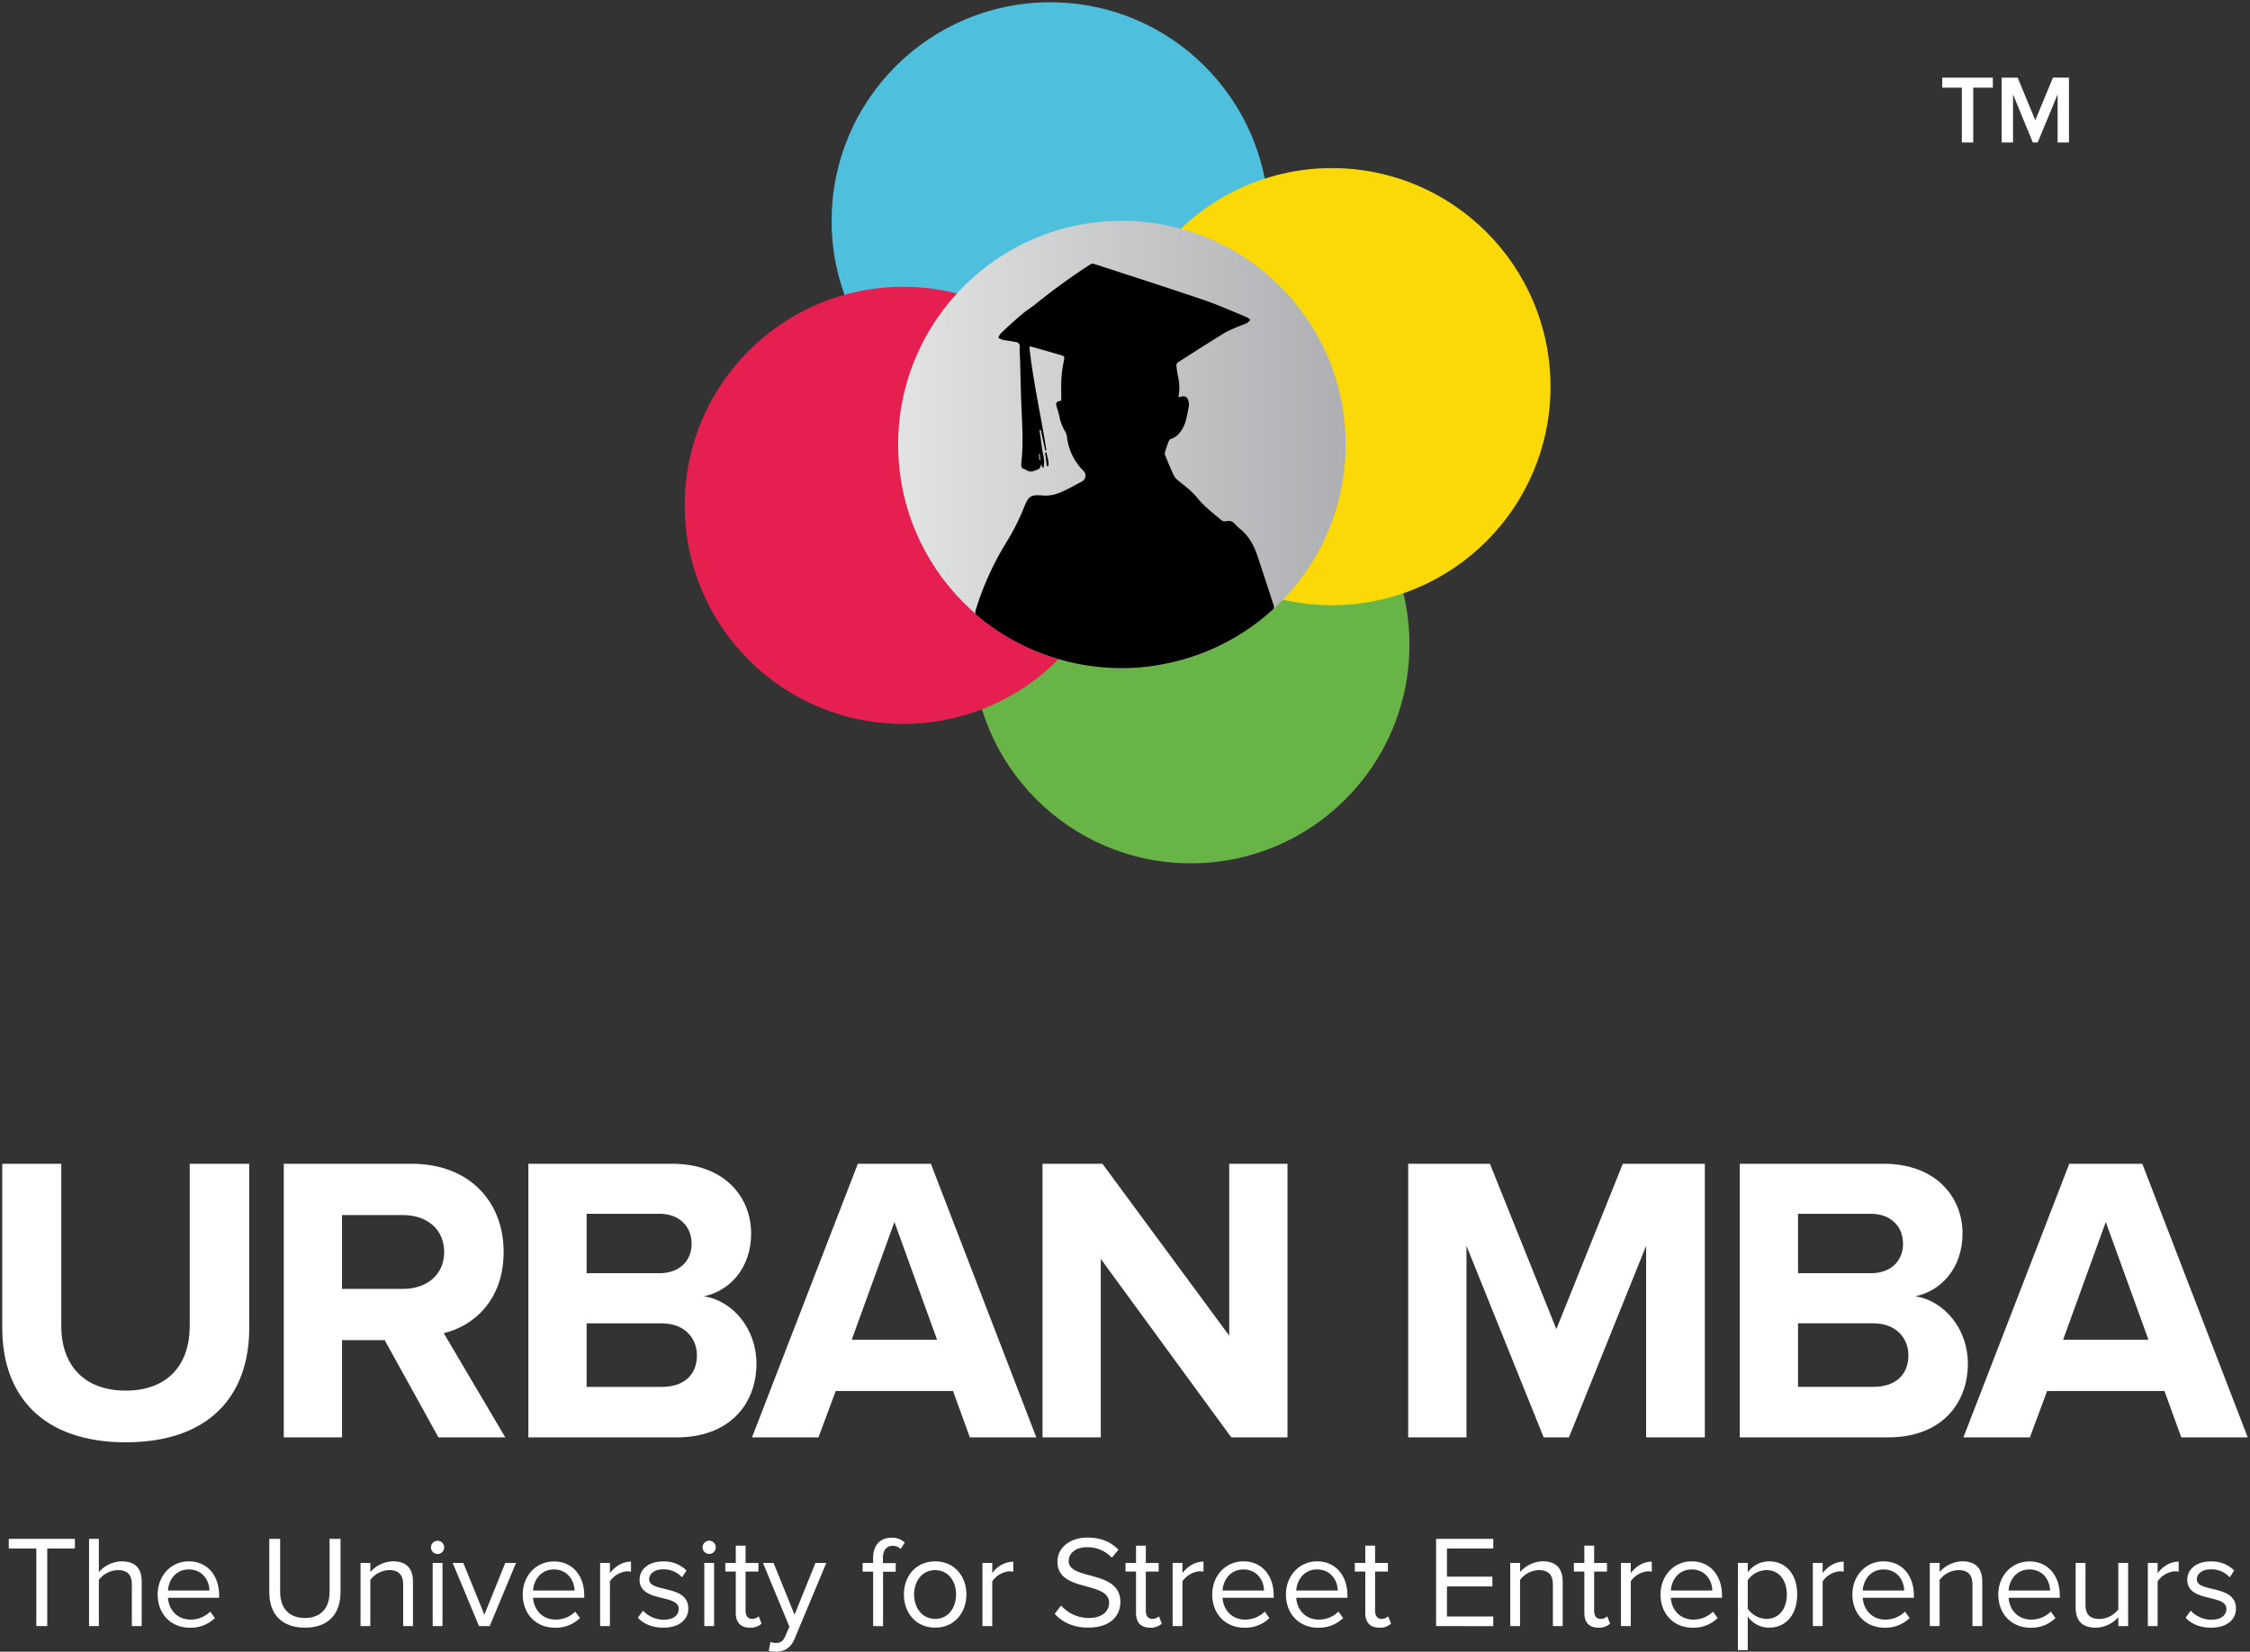
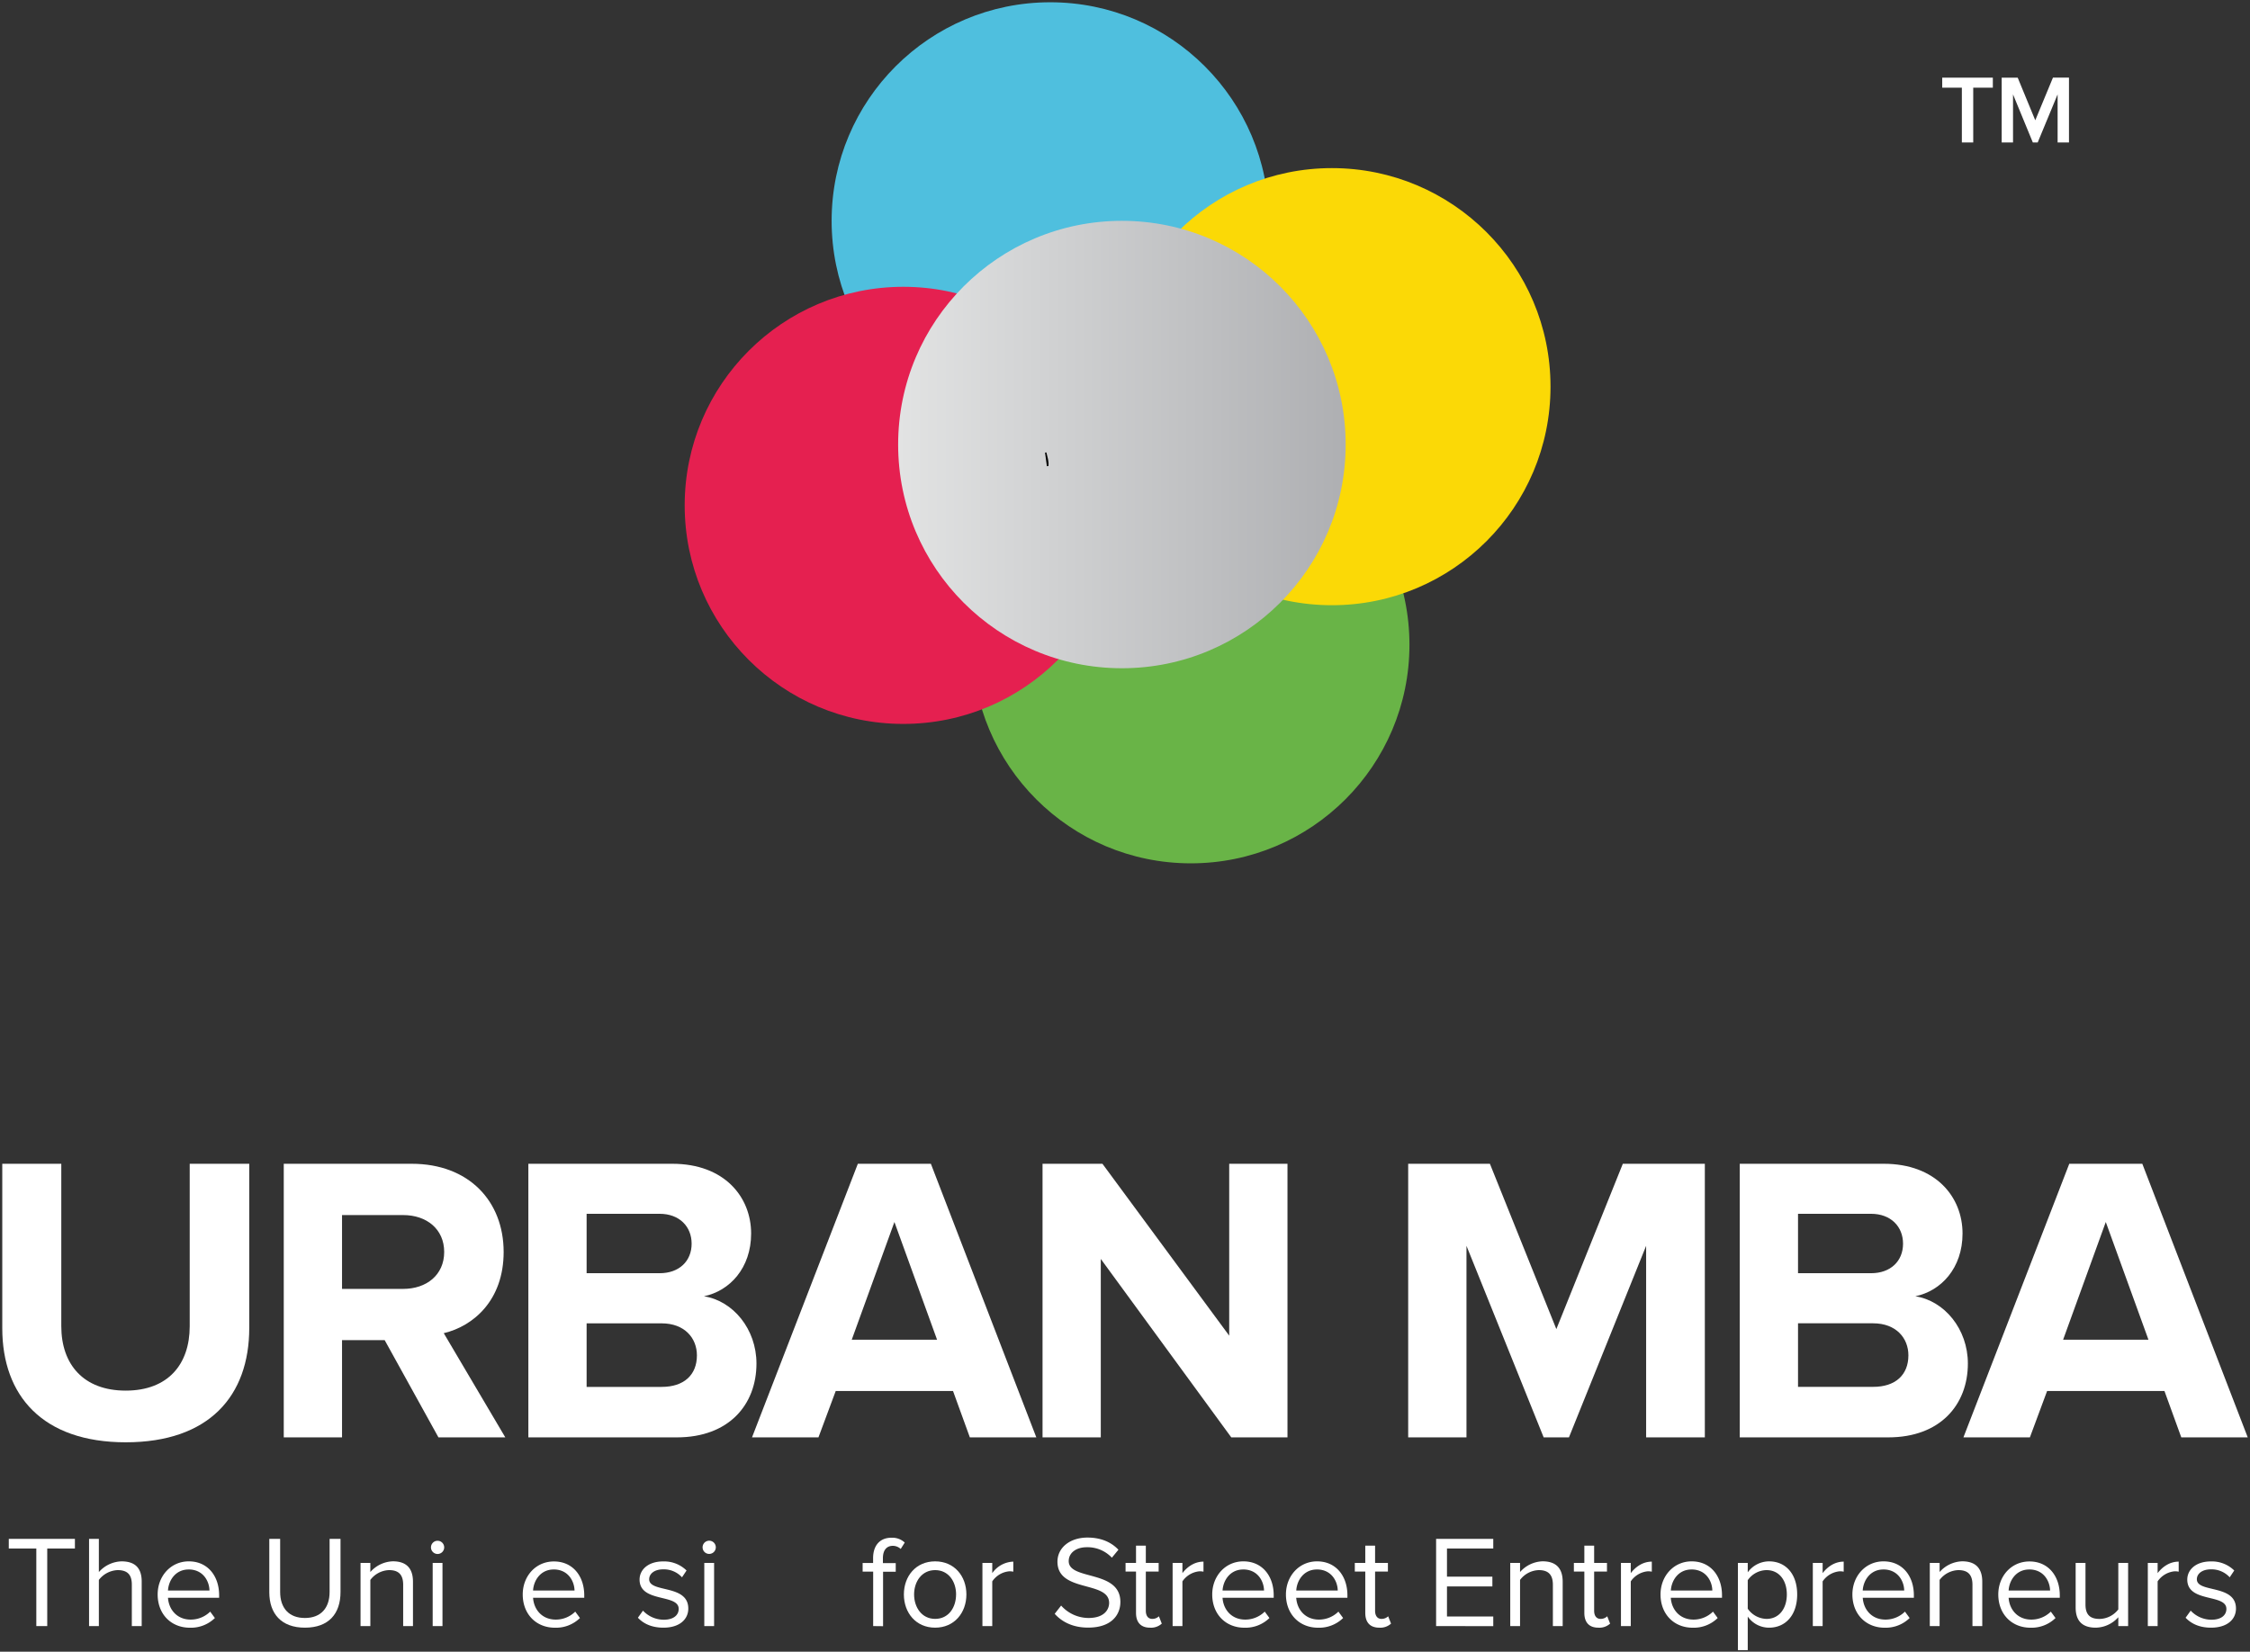
<svg xmlns="http://www.w3.org/2000/svg" id="Layer_1" data-name="Layer 1" viewBox="0 0 991.15 727.78">
  <rect x="0" y="0" width="991.15" height="727.78" fill="#333333" stroke="none" />
  <defs>
    <style>.cls-1{fill:#69b447;}.cls-2{fill:#4fbfde;}.cls-3{fill:#fbd906;}.cls-4{fill:#e52050;}.cls-5{fill:url(#linear-gradient);}.cls-6{fill:#fff;}</style>
    <linearGradient id="linear-gradient" x1="395.64" y1="195.87" x2="592.78" y2="195.87" gradientUnits="userSpaceOnUse">
      <stop offset="0" stop-color="#e2e3e3" />
      <stop offset="1" stop-color="#aeafb2" />
    </linearGradient>
  </defs>
  <circle class="cls-1" cx="524.58" cy="284.1" r="96.3" />
  <circle class="cls-2" cx="462.64" cy="97.3" r="96.3" />
  <circle class="cls-3" cx="586.72" cy="170.37" r="96.3" />
  <circle class="cls-4" cx="397.91" cy="222.67" r="96.3" />
  <circle class="cls-5" cx="494.21" cy="195.87" r="98.57" />
  <path class="cls-6" d="M1,585.25V512.78H27v71.57c0,16.81,9.76,28.38,28.38,28.38s28.19-11.57,28.19-28.38V512.78H109.8v72.3c0,30-17.72,50.42-54.4,50.42S1,614.9,1,585.25Z" />
  <path class="cls-6" d="M193.14,633.33,169.46,590.5H150.67v42.83H125V512.78h56.38c25.12,0,40.48,16.45,40.48,38.86,0,21.33-13.37,32.71-26.38,35.78l27.11,45.91Zm2.53-81.69c0-10.12-7.77-16.26-18.08-16.26H150.67v32.53h26.92C187.9,567.91,195.67,561.76,195.67,551.64Z" />
  <path class="cls-6" d="M232.75,633.33V512.78h63.43c22.95,0,34.7,14.64,34.7,30.73,0,15.18-9.4,25.3-20.79,27.65,12.84,2,23.14,14.46,23.14,29.64,0,18.07-12.11,32.53-35.06,32.53ZM304.67,548c0-7.59-5.42-13.18-14.09-13.18H258.41V561h32.17C299.25,561,304.67,555.61,304.67,548ZM307,597.19c0-7.6-5.42-14.1-15.54-14.1H258.41v28h33.07C301.24,611.1,307,605.86,307,597.19Z" />
  <path class="cls-6" d="M427.23,633.33l-7.41-20.42H368.14l-7.6,20.42H331.27l46.62-120.55h32.17l46.45,120.55ZM394,538.44l-18.8,51.87h37.59Z" />
  <path class="cls-6" d="M542.39,633.33l-57.48-78.62v78.62H459.25V512.78h26.39l55.84,75.73V512.78h25.67V633.33Z" />
  <path class="cls-6" d="M725.14,633.33v-84.4l-34,84.4H680l-34-84.4v84.4H620.32V512.78h36l29.27,72.84,29.28-72.84H751V633.33Z" />
  <path class="cls-6" d="M766.38,633.33V512.78h63.44c22.95,0,34.7,14.64,34.7,30.73,0,15.18-9.4,25.3-20.79,27.65,12.84,2,23.14,14.46,23.14,29.64,0,18.07-12.11,32.53-35.06,32.53ZM838.31,548c0-7.59-5.42-13.18-14.09-13.18H792.05V561h32.17C832.89,561,838.31,555.61,838.31,548Zm2.36,49.17c0-7.6-5.43-14.1-15.55-14.1H792.05v28h33.07C834.88,611.1,840.67,605.86,840.67,597.19Z" />
  <path class="cls-6" d="M960.88,633.33l-7.41-20.42h-51.7l-7.58,20.42H864.91l46.63-120.55h32.17l46.44,120.55Zm-33.26-94.89-18.8,51.87h37.6Z" />
  <path class="cls-6" d="M16,716.48V682.31H3.87v-4.26H33v4.26H20.81v34.17Z" />
  <path class="cls-6" d="M58.07,716.48V698.16c0-4.89-2.54-6.34-6.28-6.34a11,11,0,0,0-8.24,4.32v20.34H39.23V678.05h4.32v14.63a13.84,13.84,0,0,1,10-4.72c5.82,0,8.87,2.83,8.87,8.88v19.64Z" />
  <path class="cls-6" d="M69.45,702.54c0-8.06,5.76-14.58,13.71-14.58,8.42,0,13.37,6.57,13.37,14.92V704H74c.35,5.25,4,9.62,10,9.62a12.16,12.16,0,0,0,8.59-3.51l2.07,2.82a15.11,15.11,0,0,1-11.06,4.27C75.39,717.18,69.45,711.24,69.45,702.54Zm13.66-11c-5.94,0-8.88,5-9.11,9.28H92.27C92.21,696.66,89.44,691.53,83.11,691.53Z" />
  <path class="cls-6" d="M118.63,701.56V678.05h4.78v23.4c0,7,3.8,11.46,10.89,11.46s10.89-4.44,10.89-11.46v-23.4H150V701.5c0,9.57-5.24,15.68-15.67,15.68S118.63,711,118.63,701.56Z" />
  <path class="cls-6" d="M177.6,716.48V698.27c0-4.89-2.48-6.45-6.22-6.45a10.76,10.76,0,0,0-8.24,4.32v20.34h-4.32V688.66h4.32v4a13.82,13.82,0,0,1,9.91-4.72c5.82,0,8.87,2.94,8.87,9v19.53Z" />
  <path class="cls-6" d="M189.85,681.8a2.91,2.91,0,1,1,5.82,0,2.91,2.91,0,0,1-5.82,0Zm.75,34.68V688.66h4.32v27.82Z" />
-   <path class="cls-6" d="M211,716.48l-11.58-27.82h4.67l9.28,22.81,9.21-22.81h4.73l-11.58,27.82Z" />
  <path class="cls-6" d="M230.27,702.54C230.27,694.48,236,688,244,688c8.41,0,13.37,6.57,13.37,14.92V704H234.82c.35,5.25,4,9.62,10,9.62a12.13,12.13,0,0,0,8.58-3.51l2.08,2.82a15.12,15.12,0,0,1-11.07,4.27C236.2,717.18,230.27,711.24,230.27,702.54Zm13.65-11c-5.93,0-8.87,5-9.1,9.28h18.27C253,696.66,250.26,691.53,243.92,691.53Z" />
-   <path class="cls-6" d="M264.36,716.48V688.66h4.32v4.49c2.25-2.94,5.47-5.07,9.28-5.07v4.43a8,8,0,0,0-1.73-.17,10.18,10.18,0,0,0-7.55,4.44v19.7Z" />
  <path class="cls-6" d="M281,712.8l2.24-3.12a12.59,12.59,0,0,0,9.16,4c4.27,0,6.57-2,6.57-4.78,0-6.74-17.23-2.6-17.23-12.91,0-4.32,3.75-8,10.37-8a14.09,14.09,0,0,1,10.32,4l-2,3a10.82,10.82,0,0,0-8.3-3.51c-3.8,0-6.16,1.9-6.16,4.38,0,6.1,17.23,2.07,17.23,12.9,0,4.67-3.75,8.42-10.95,8.42C287.68,717.18,283.82,715.79,281,712.8Z" />
  <path class="cls-6" d="M309.5,681.8a2.91,2.91,0,1,1,2.88,2.88A2.89,2.89,0,0,1,309.5,681.8Zm.75,34.68V688.66h4.32v27.82Z" />
-   <path class="cls-6" d="M324.12,710.67V692.46h-4.61v-3.8h4.61v-7.61h4.32v7.61h5.65v3.8h-5.65v17.28c0,2.08.93,3.57,2.83,3.57a4.15,4.15,0,0,0,2.94-1.15l1.26,3.23a7,7,0,0,1-5.18,1.79C326.2,717.18,324.12,714.81,324.12,710.67Z" />
-   <path class="cls-6" d="M339.38,723.45a6.57,6.57,0,0,0,2.36.47c1.91,0,3.17-.64,4.15-2.94l1.85-4.21L336.1,688.66h4.66L350,711.47l9.22-22.81H364L350,722.13c-1.67,4-4.49,5.59-8.18,5.65a14.1,14.1,0,0,1-3.17-.4Z" />
  <path class="cls-6" d="M384.64,716.48v-24H380v-3.8h4.61v-2.13c0-5.71,3.11-9,8.06-9a8.06,8.06,0,0,1,5.88,2.13l-1.78,2.82a5.08,5.08,0,0,0-3.46-1.38c-2.82,0-4.38,2-4.38,5.48v2.13h5.65v3.8H389v24Z" />
  <path class="cls-6" d="M398.17,702.54c0-8.06,5.3-14.58,13.77-14.58s13.77,6.52,13.77,14.58-5.3,14.64-13.77,14.64S398.17,710.61,398.17,702.54Zm23,0c0-5.64-3.29-10.72-9.22-10.72s-9.28,5.08-9.28,10.72,3.34,10.77,9.28,10.77S421.16,708.25,421.16,702.54Z" />
  <path class="cls-6" d="M432.77,716.48V688.66h4.33v4.49a11.81,11.81,0,0,1,9.27-5.07v4.43a7.91,7.91,0,0,0-1.73-.17,10.15,10.15,0,0,0-7.54,4.44v19.7Z" />
  <path class="cls-6" d="M464.61,711.07l2.83-3.63a16.23,16.23,0,0,0,12.09,5.47c6.86,0,9.05-3.68,9.05-6.63,0-9.91-22.76-4.43-22.76-18.15,0-6.33,5.65-10.65,13.2-10.65,5.87,0,10.43,1.95,13.66,5.36l-2.89,3.51a14.71,14.71,0,0,0-11.12-4.61c-4.61,0-7.89,2.48-7.89,6.11,0,8.64,22.76,3.68,22.76,18,0,5.59-3.81,11.3-14.18,11.3C472.68,717.18,467.78,714.64,464.61,711.07Z" />
  <path class="cls-6" d="M500.43,710.67V692.46h-4.61v-3.8h4.61v-7.61h4.32v7.61h5.65v3.8h-5.65v17.28c0,2.08.92,3.57,2.83,3.57a4.11,4.11,0,0,0,2.93-1.15l1.27,3.23a7,7,0,0,1-5.18,1.79C502.5,717.18,500.43,714.81,500.43,710.67Z" />
  <path class="cls-6" d="M516.55,716.48V688.66h4.32v4.49c2.25-2.94,5.47-5.07,9.28-5.07v4.43a8.07,8.07,0,0,0-1.74-.17,10.18,10.18,0,0,0-7.54,4.44v19.7Z" />
  <path class="cls-6" d="M534,702.54c0-8.06,5.76-14.58,13.72-14.58,8.41,0,13.36,6.57,13.36,14.92V704H538.54c.35,5.25,4,9.62,10,9.62a12.16,12.16,0,0,0,8.59-3.51l2.07,2.82a15.11,15.11,0,0,1-11.06,4.27C539.93,717.18,534,711.24,534,702.54Zm13.66-11c-5.94,0-8.87,5-9.11,9.28h18.27C556.75,696.66,554,691.53,547.65,691.53Z" />
  <path class="cls-6" d="M566.47,702.54c0-8.06,5.76-14.58,13.72-14.58,8.4,0,13.36,6.57,13.36,14.92V704H571c.34,5.25,4,9.62,10,9.62a12.15,12.15,0,0,0,8.58-3.51l2.08,2.82a15.13,15.13,0,0,1-11.07,4.27C572.4,717.18,566.47,711.24,566.47,702.54Zm13.66-11c-5.94,0-8.88,5-9.11,9.28h18.27C589.23,696.66,586.46,691.53,580.13,691.53Z" />
  <path class="cls-6" d="M601.42,710.67V692.46h-4.61v-3.8h4.61v-7.61h4.32v7.61h5.65v3.8h-5.65v17.28c0,2.08.93,3.57,2.83,3.57a4.11,4.11,0,0,0,2.93-1.15l1.27,3.23a7,7,0,0,1-5.18,1.79C603.49,717.18,601.42,714.81,601.42,710.67Z" />
  <path class="cls-6" d="M632.62,716.48V678.05H657.8v4.26H637.41v12.4h20V699h-20v13.25H657.8v4.26Z" />
  <path class="cls-6" d="M684.06,716.48V698.27c0-4.89-2.48-6.45-6.22-6.45a10.76,10.76,0,0,0-8.24,4.32v20.34h-4.32V688.66h4.32v4a13.82,13.82,0,0,1,9.91-4.72c5.82,0,8.87,2.94,8.87,9v19.53Z" />
  <path class="cls-6" d="M697.92,710.67V692.46h-4.61v-3.8h4.61v-7.61h4.32v7.61h5.65v3.8h-5.65v17.28c0,2.08.93,3.57,2.83,3.57a4.11,4.11,0,0,0,2.93-1.15l1.27,3.23a7,7,0,0,1-5.18,1.79C700,717.18,697.92,714.81,697.92,710.67Z" />
  <path class="cls-6" d="M714.05,716.48V688.66h4.32v4.49c2.25-2.94,5.47-5.07,9.27-5.07v4.43a7.91,7.91,0,0,0-1.73-.17,10.17,10.17,0,0,0-7.54,4.44v19.7Z" />
  <path class="cls-6" d="M731.48,702.54c0-8.06,5.76-14.58,13.72-14.58,8.41,0,13.36,6.57,13.36,14.92V704H736c.35,5.25,4,9.62,10,9.62a12.16,12.16,0,0,0,8.59-3.51l2.07,2.82a15.09,15.09,0,0,1-11.06,4.27C737.42,717.18,731.48,711.24,731.48,702.54Zm13.66-11c-5.94,0-8.87,5-9.11,9.28H754.3C754.24,696.66,751.48,691.53,745.14,691.53Z" />
  <path class="cls-6" d="M769.9,712.28v14.81h-4.33V688.66h4.33v4.14a11.62,11.62,0,0,1,9.38-4.84c7.33,0,12.4,5.54,12.4,14.58s-5.07,14.64-12.4,14.64A11.41,11.41,0,0,1,769.9,712.28Zm17.22-9.74c0-6.17-3.34-10.72-8.93-10.72a10.27,10.27,0,0,0-8.29,4.44v12.56a10.31,10.31,0,0,0,8.29,4.49C783.78,713.31,787.12,708.7,787.12,702.54Z" />
  <path class="cls-6" d="M798.57,716.48V688.66h4.32v4.49c2.25-2.94,5.47-5.07,9.28-5.07v4.43a8.07,8.07,0,0,0-1.74-.17,10.18,10.18,0,0,0-7.54,4.44v19.7Z" />
  <path class="cls-6" d="M816,702.54c0-8.06,5.76-14.58,13.72-14.58,8.41,0,13.36,6.57,13.36,14.92V704H820.56c.35,5.25,4,9.62,10,9.62a12.16,12.16,0,0,0,8.59-3.51l2.07,2.82a15.11,15.11,0,0,1-11.06,4.27C822,717.18,816,711.24,816,702.54Zm13.66-11c-5.94,0-8.87,5-9.11,9.28h18.27C838.77,696.66,836,691.53,829.67,691.53Z" />
  <path class="cls-6" d="M868.89,716.48V698.27c0-4.89-2.48-6.45-6.23-6.45a10.78,10.78,0,0,0-8.24,4.32v20.34H850.1V688.66h4.32v4a13.84,13.84,0,0,1,9.92-4.72c5.82,0,8.87,2.94,8.87,9v19.53Z" />
  <path class="cls-6" d="M880.27,702.54C880.27,694.48,886,688,894,688c8.41,0,13.36,6.57,13.36,14.92V704H884.82c.35,5.25,4,9.62,10,9.62a12.16,12.16,0,0,0,8.59-3.51l2.07,2.82a15.11,15.11,0,0,1-11.06,4.27C886.21,717.18,880.27,711.24,880.27,702.54Zm13.66-11c-5.94,0-8.87,5-9.11,9.28h18.27C903,696.66,900.26,691.53,893.93,691.53Z" />
  <path class="cls-6" d="M933.14,716.48v-3.91a13.61,13.61,0,0,1-9.91,4.61c-5.82,0-8.88-2.83-8.88-8.88V688.66h4.33V707c0,4.89,2.47,6.33,6.22,6.33a10.64,10.64,0,0,0,8.24-4.2V688.66h4.32v27.82Z" />
  <path class="cls-6" d="M946.14,716.48V688.66h4.32v4.49c2.25-2.94,5.47-5.07,9.28-5.07v4.43a8.07,8.07,0,0,0-1.74-.17,10.18,10.18,0,0,0-7.54,4.44v19.7Z" />
  <path class="cls-6" d="M962.78,712.8l2.25-3.12a12.56,12.56,0,0,0,9.16,4c4.26,0,6.56-2,6.56-4.78,0-6.74-17.23-2.6-17.23-12.91,0-4.32,3.75-8,10.38-8a14.08,14.08,0,0,1,10.31,4l-2,3a10.85,10.85,0,0,0-8.3-3.51c-3.81,0-6.17,1.9-6.17,4.38,0,6.1,17.23,2.07,17.23,12.9,0,4.67-3.74,8.42-11,8.42C969.46,717.18,965.6,715.79,962.78,712.8Z" />
  <path class="cls-6" d="M864.22,62.77V38.63h-8.65V34.22h22.3v4.41h-8.64V62.77Z" />
  <path class="cls-6" d="M906.4,62.77V41.59l-8.77,21.18h-2.15l-8.72-21.18V62.77h-5V34.22h7.06L896.56,53l7.79-18.8h7.06V62.77Z" />
-   <path d="M519.22,175c.33-.07.57-.11.8-.17,2.22-.54,3.15,0,3.57,2.28a5.48,5.48,0,0,1,.09,2c-.81,4-1.21,8.21-4,11.53a7.31,7.31,0,0,1-3.75,2.7,2,2,0,0,0-1.13,1.14c-.63,1.62-1.16,3.27-1.64,4.94a2.38,2.38,0,0,0,.19,1.4c1.16,2.82,2.32,5.65,3.59,8.42a7,7,0,0,0,1.73,2.21c1.42,1.26,3,2.33,4.43,3.59a35.48,35.48,0,0,1,4.3,4.28c3.1,3.9,7.07,6.83,10.78,10a2.55,2.55,0,0,0,1.92.37,3.59,3.59,0,0,1,3.82,1.08,14.75,14.75,0,0,0,2,2c4.09,3.12,6.39,7.43,8,12.15,2.44,7.24,4.75,14.52,7.15,21.77a1.75,1.75,0,0,1-.63,2.13,98.53,98.53,0,0,1-48.55,23.94,94.59,94.59,0,0,1-24.68,1.41,98.85,98.85,0,0,1-56.65-22.89,2,2,0,0,1-.74-2.52,128.3,128.3,0,0,1,13.58-29.94,96.09,96.09,0,0,0,7.4-14.55c2.39-6.15,3.26-6.32,8.92-5.93,4.45.3,7.9-1.5,11.52-3.33,1.81-.91,3.57-1.91,5.36-2.86a2.93,2.93,0,0,0,.75-4.62A25,25,0,0,1,470,192.46a5.79,5.79,0,0,0-.77-2.33,19.17,19.17,0,0,1-2.52-6.55c-.37-1.55-.83-3.09-1.31-4.62-.39-1.28,0-2.05,1.36-2.27.24,0,.47-.13.73-.2,0-1.52.06-3,0-4.48a54,54,0,0,1,1.14-12.94c.41-2,.38-2.11-1.59-2.69-4-1.18-7.93-2.3-11.91-3.42a14.7,14.7,0,0,0-1.7-.26c1.67,15.48,5.14,30.5,7.52,45.68l-.54.12-1.95-9.09-.56.09c.39,2.78.82,5.56,1.17,8.35s1.52,5.38.46,8.47l-1.12-1.65c.14,2.22-1.65,2.26-2.83,2.77a3.87,3.87,0,0,1-3.68-.43c-.11-.06-.2-.19-.31-.21-2.06-.36-1.78-1.89-1.63-3.31.86-8,.36-16,0-24-.28-6.82-.39-13.64-.59-20.46-.06-2.07-.24-4.14-.19-6.2a1.84,1.84,0,0,0-1.8-2.14l-4.89-.84a3.47,3.47,0,0,1-.73-.08c-.67-.27-1.31-.59-2-.89a6.7,6.7,0,0,1,.94-1.78c1.51-1.53,3.09-3,4.68-4.43,1.88-1.68,3.75-3.36,5.71-4.94,1.64-1.32,3.47-2.4,5.09-3.75a285.42,285.42,0,0,1,24.3-17.6,1.92,1.92,0,0,1,1.46-.09c16,5.21,32,10.33,47.91,15.74,6.56,2.23,12.9,5.09,19.33,7.71a7.65,7.65,0,0,1,1.61,1.23,6.92,6.92,0,0,1-1.51,1.37c-1.52.72-3.14,1.24-4.68,1.92a47.46,47.46,0,0,0-5.57,2.66c-6.75,4.17-13.44,8.45-20.12,12.73a1.75,1.75,0,0,0-.7,1.35,44.54,44.54,0,0,0,.76,5.14,20.08,20.08,0,0,1,.21,8.24A5,5,0,0,0,519.22,175Zm-61.36,27.64.41-.05L458,200l-.38,0Z" />
  <path d="M461.17,205.42l-.82-6,.59-.08c.44,2,1.17,3.89.9,6Z" />
</svg>